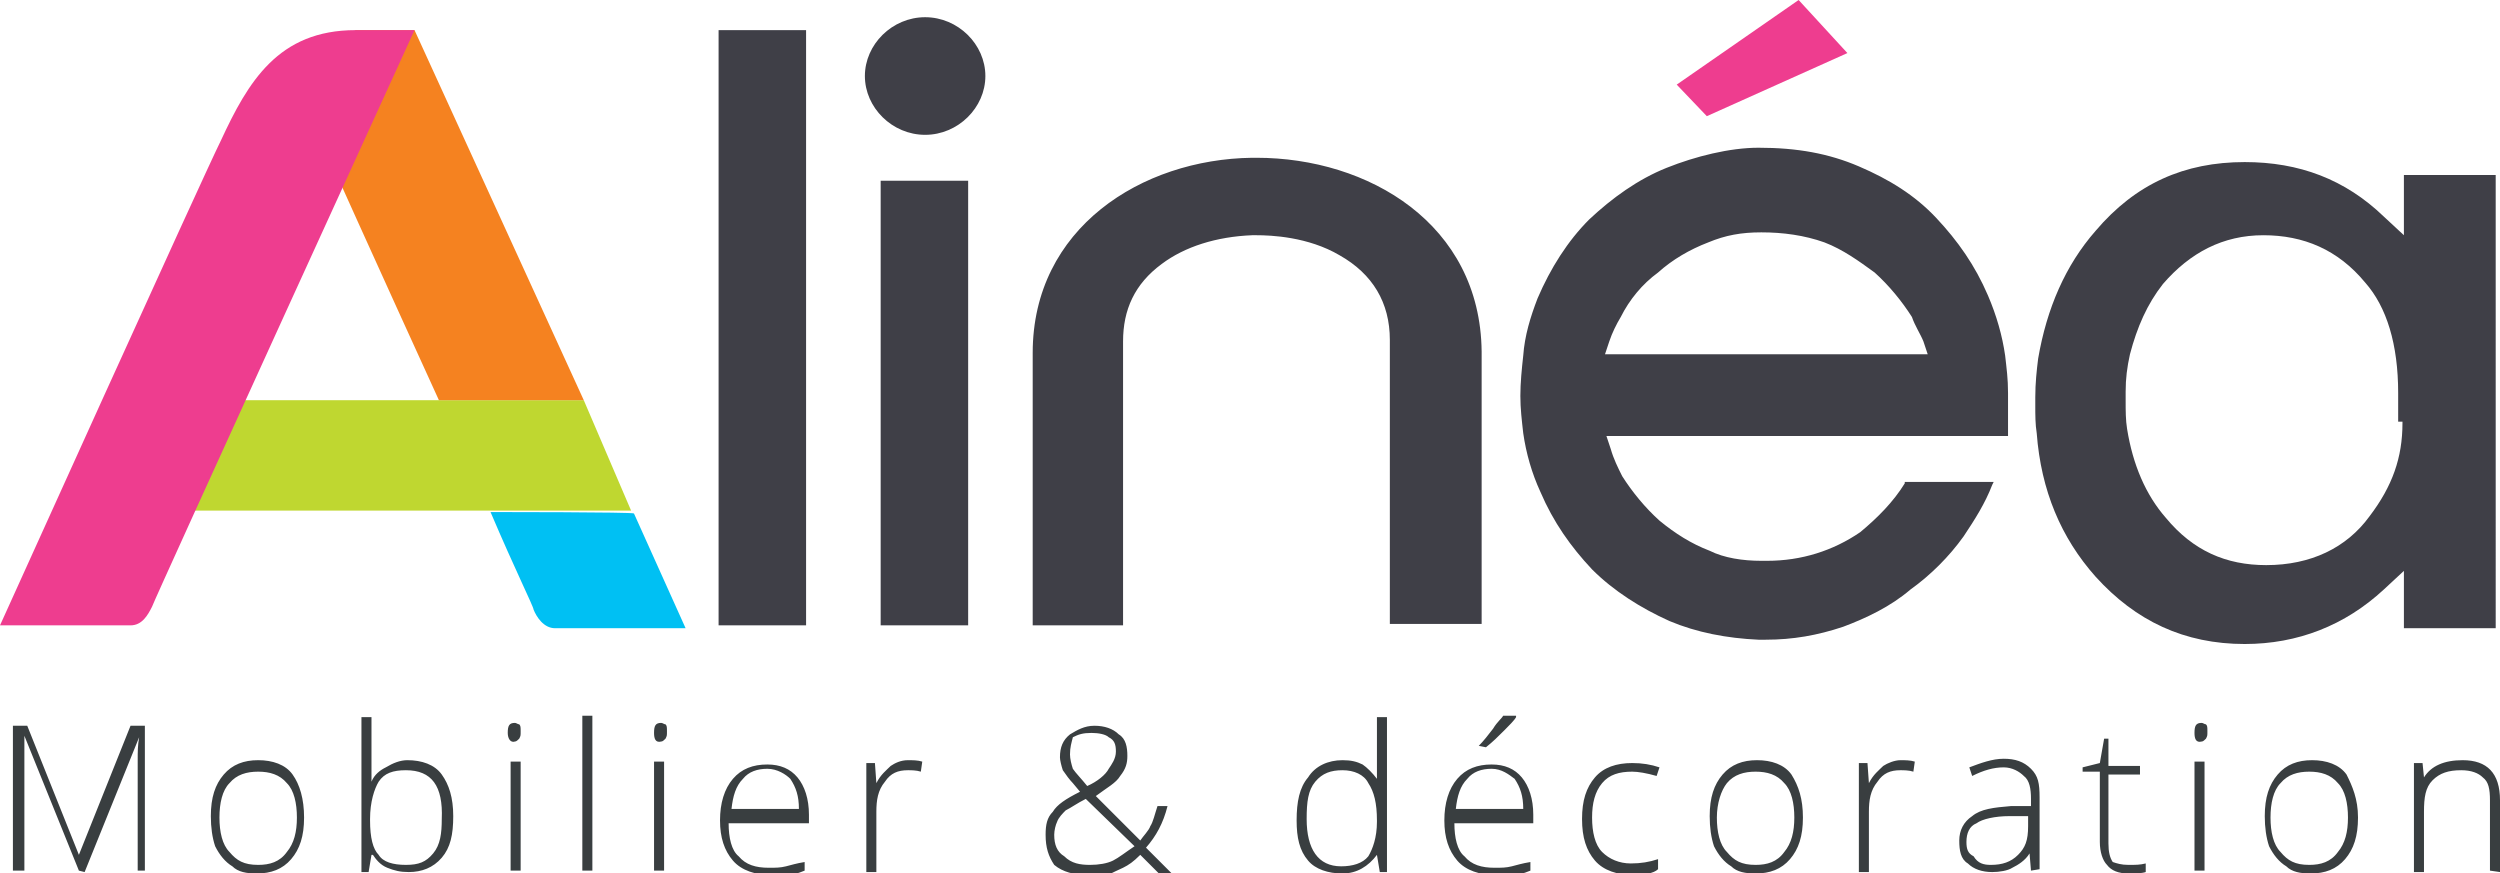
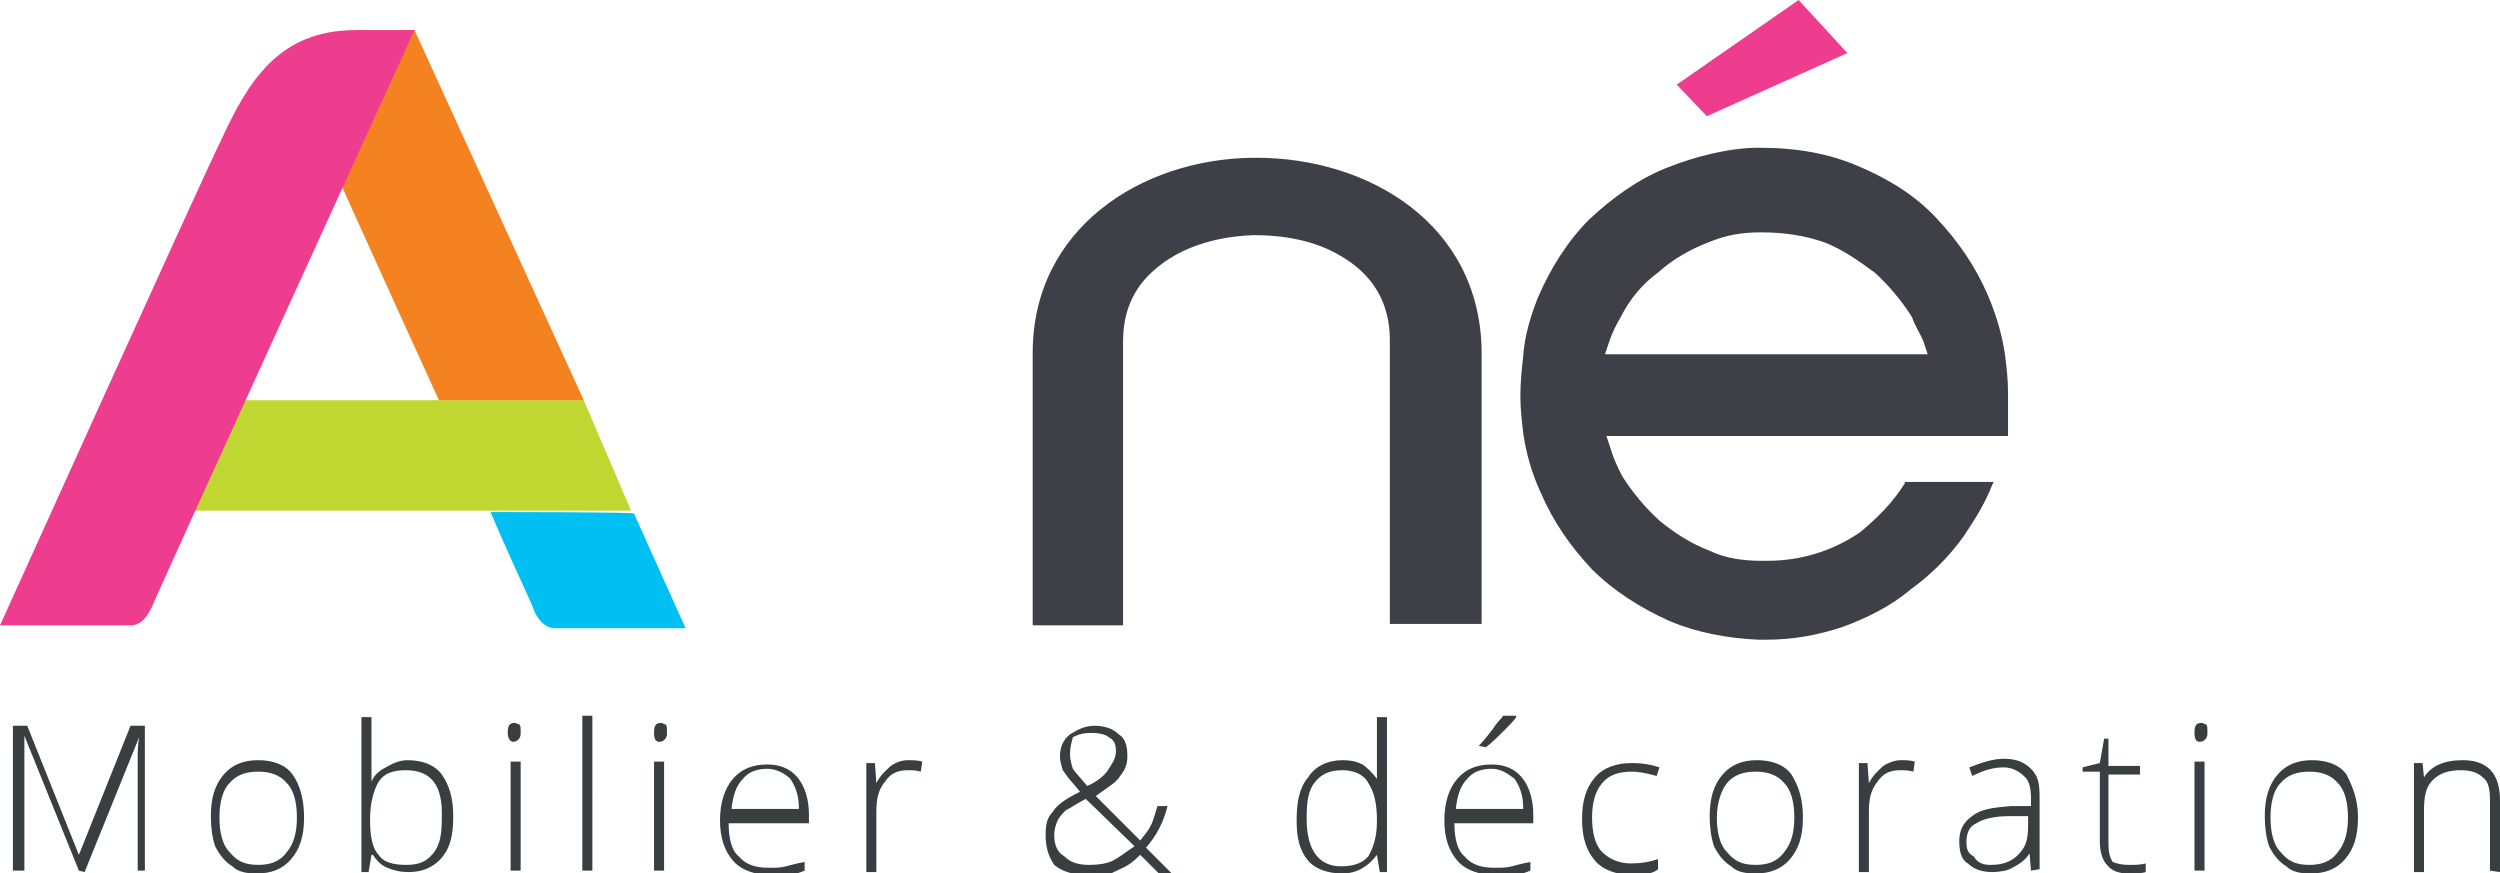
<svg xmlns="http://www.w3.org/2000/svg" version="1.1" id="Layer_1" x="0px" y="0px" width="174.3px" height="60.9px" viewBox="0 0 174.3 60.9" style="enable-background:new 0 0 174.3 60.9;" xml:space="preserve">
  <style type="text/css">
	.st0{fill:#39B75D;}
	.st1{fill-rule:evenodd;clip-rule:evenodd;}
	.st2{fill:#00377C;}
	.st3{fill:#001E61;}
	.st4{fill:#EF7741;}
	.st5{fill:#3F3F47;}
	.st6{fill:#EE3D8F;}
	.st7{fill:#BFD730;}
	.st8{fill:#00C0F3;}
	.st9{fill:#F58220;}
	.st10{fill:#393E40;}
	.st11{fill:#A2192F;}
</style>
  <g>
-     <path class="st5" d="M50.1,2.1h6.1v41.5h-6.1V2.1z M64.5,1.2c-2.3,0-4.2,1.9-4.2,4.1s1.9,4.1,4.2,4.1c2.3,0,4.2-1.9,4.2-4.1   S66.8,1.2,64.5,1.2 M61.4,12.6h6.1v31h-6.1V12.6z M167.6,12.2v4.2l-1.4-1.3c-2.7-2.6-5.9-3.8-9.7-3.8c-4.2,0-7.6,1.5-10.4,4.8   c-2.1,2.4-3.4,5.4-4,8.9c-0.1,0.8-0.2,1.7-0.2,2.7c0,0.1,0,0.2,0,0.3c0,0.1,0,0.2,0,0.3c0,0.6,0,1.3,0.1,1.9c0.3,4,1.7,7.3,4.1,10   c2.8,3.1,6.2,4.7,10.4,4.7c3.7,0,7-1.3,9.7-3.8l1.4-1.3v4h6.4V12.2H167.6z M167.5,29.5c0,2.4-0.7,4.4-2.3,6.5   c-1.6,2.2-4.1,3.4-7.2,3.4c-2.8,0-5.1-1-7-3.3c-1.4-1.6-2.3-3.7-2.7-6.2c-0.1-0.6-0.1-1.3-0.1-1.9c0-0.1,0-0.3,0-0.5v-0.2   c0-0.9,0.1-1.7,0.3-2.6c0.5-1.9,1.2-3.5,2.3-4.9c1.9-2.2,4.2-3.4,7-3.4c2.8,0,5.2,1,7.1,3.3c1.5,1.7,2.3,4.3,2.3,7.7v2H167.5z" />
    <path class="st6" d="M128.8,3.7L125.4,0l-8.5,5.9l2.1,2.2L128.8,3.7z" />
    <path class="st5" d="M140,27.4c0-1-0.1-1.7-0.2-2.6c-0.2-1.4-0.6-2.8-1.2-4.2c-0.9-2.1-2.1-3.8-3.6-5.4s-3.3-2.7-5.4-3.6   c-2.1-0.9-4.3-1.3-7-1.3c-2,0-4.4,0.6-6.4,1.4c-2,0.8-3.8,2.1-5.4,3.6c-1.5,1.5-2.7,3.4-3.6,5.5c-0.5,1.3-0.9,2.6-1,4   c-0.1,0.9-0.2,1.9-0.2,2.8c0,0.9,0.1,1.7,0.2,2.6c0.2,1.4,0.6,2.8,1.2,4.1c0.9,2.1,2.1,3.8,3.6,5.4c1.5,1.5,3.4,2.7,5.4,3.6   c1.9,0.8,4,1.2,6.2,1.3h0.2c0.1,0,0.2,0,0.3,0v0.1v-0.1c1.9,0,3.6-0.3,5.4-0.9c1.6-0.6,3.3-1.4,4.7-2.6c1.4-1,2.7-2.3,3.7-3.7   c0.8-1.2,1.5-2.3,2-3.6l0.1-0.2h-6.2v0.1c-0.8,1.3-1.9,2.4-3.1,3.4c-1.9,1.3-4.1,2-6.5,2c-0.1,0-0.1,0-0.2,0h-0.2   c-1.3,0-2.6-0.2-3.6-0.7c-1.3-0.5-2.4-1.2-3.5-2.1c-1-0.9-1.9-2-2.6-3.1c-0.3-0.6-0.6-1.2-0.8-1.9l-0.3-0.9H140L140,27.4z    M111.9,24.7l0.3-0.9c0.2-0.6,0.5-1.2,0.8-1.7c0.6-1.2,1.5-2.3,2.6-3.1c1-0.9,2.2-1.6,3.5-2.1c1.2-0.5,2.3-0.7,3.7-0.7   c1.5,0,3,0.2,4.4,0.7c1.3,0.5,2.4,1.3,3.5,2.1c1,0.9,1.9,2,2.6,3.1c0.2,0.6,0.6,1.2,0.8,1.7l0.3,0.9H111.9L111.9,24.7z M87.6,11   h-0.3c-7.7,0.1-15.3,4.9-15.3,13.6v19h6.3V23.8c0-2.2,0.8-4,2.7-5.4c1.6-1.2,3.8-1.9,6.3-2h0.1h0.2c1,0,3.6,0.1,5.8,1.4   c2.3,1.3,3.5,3.3,3.5,5.9v19.8h6.4v-19C103.2,15.6,95.4,11,87.6,11" />
    <path class="st7" d="M40.7,27.9H17l-3.5,7.7h30.5L40.7,27.9z" />
    <path class="st8" d="M34.2,35.7c1.7,4,3,6.6,3,6.8c0.2,0.5,0.7,1.3,1.5,1.3h9.1l-3.6-8C44.2,35.7,34.2,35.7,34.2,35.7z" />
    <path class="st9" d="M40.7,27.9L28.9,2.1h-4.1l-4.3,3.5c2.2,4.9,6.4,14.2,10.1,22.3H40.7z" />
    <path class="st6" d="M24.8,2.1c-5.4,0-7.5,3.6-9.4,7.7C14.2,12.2,0,43.6,0,43.6h9.1c0.8,0,1.2-0.7,1.5-1.3   c0.2-0.6,18.3-40.2,18.3-40.2L24.8,2.1L24.8,2.1z" />
    <path class="st10" d="M5.5,60.7l-3.8-9.4l0,0c0,0.6,0,1.2,0,1.7v7.7H0.9V50.6h1l3.6,9l0,0l3.6-9h1v10.1H9.6V53c0-0.6,0-1,0.1-1.6   l0,0l-3.8,9.4L5.5,60.7L5.5,60.7z M21.2,57c0,1.3-0.3,2.2-0.9,2.9c-0.6,0.7-1.4,1-2.4,1c-0.7,0-1.3-0.1-1.7-0.5   c-0.5-0.3-0.9-0.8-1.2-1.4c-0.2-0.6-0.3-1.3-0.3-2.1c0-1.3,0.3-2.2,0.9-2.9c0.6-0.7,1.4-1,2.4-1c1,0,1.9,0.3,2.4,1   S21.2,55.7,21.2,57L21.2,57z M15.3,57c0,1,0.2,1.9,0.7,2.4c0.5,0.6,1,0.9,2,0.9c0.8,0,1.5-0.2,2-0.9c0.5-0.6,0.7-1.4,0.7-2.4   s-0.2-1.9-0.7-2.4c-0.5-0.6-1.2-0.8-2-0.8c-0.8,0-1.5,0.2-2,0.8C15.5,55.1,15.3,56,15.3,57z M28.4,53c1,0,1.9,0.3,2.4,1   s0.8,1.6,0.8,2.9c0,1.3-0.2,2.2-0.8,2.9c-0.6,0.7-1.4,1-2.3,1c-0.6,0-1-0.1-1.5-0.3c-0.5-0.2-0.8-0.6-1-0.9h-0.1l-0.2,1.2h-0.5V50   h0.7v2.7c0,0.5,0,0.8,0,1.2v0.6l0,0c0.2-0.5,0.6-0.8,1-1C27.4,53.2,27.9,53,28.4,53L28.4,53z M28.3,53.7c-0.9,0-1.5,0.2-1.9,0.8   c-0.3,0.5-0.6,1.4-0.6,2.6v0.1c0,1.2,0.2,2,0.6,2.4c0.3,0.5,1,0.7,1.9,0.7s1.4-0.2,1.9-0.8c0.5-0.6,0.6-1.4,0.6-2.4   C30.9,54.8,30.1,53.7,28.3,53.7L28.3,53.7z M35.4,51.1c0-0.5,0.1-0.7,0.5-0.7c0.1,0,0.2,0.1,0.3,0.1c0.1,0.1,0.1,0.2,0.1,0.5   s0,0.3-0.1,0.5c-0.1,0.1-0.2,0.2-0.3,0.2C35.6,51.8,35.4,51.5,35.4,51.1L35.4,51.1z M36.3,60.7h-0.7v-7.6h0.7V60.7z M41.3,60.7   h-0.7V49.9h0.7V60.7z M45.6,51.1c0-0.5,0.1-0.7,0.5-0.7c0.1,0,0.2,0.1,0.3,0.1c0.1,0.1,0.1,0.2,0.1,0.5s0,0.3-0.1,0.5   c-0.1,0.1-0.2,0.2-0.3,0.2C45.7,51.8,45.6,51.5,45.6,51.1L45.6,51.1z M46.3,60.7h-0.7v-7.6h0.7V60.7z M53.7,61c-1,0-2-0.3-2.6-1   c-0.6-0.7-0.9-1.6-0.9-2.8c0-1.2,0.3-2.2,0.9-2.9c0.6-0.7,1.4-1,2.4-1c0.9,0,1.6,0.3,2.1,0.9c0.5,0.6,0.8,1.5,0.8,2.6v0.6h-5.6   c0,1,0.2,1.9,0.7,2.3c0.5,0.6,1.2,0.8,2.1,0.8c0.5,0,0.8,0,1.2-0.1s0.7-0.2,1.3-0.3v0.6c-0.5,0.2-0.8,0.3-1.2,0.3   C54.6,60.9,54.2,61,53.7,61L53.7,61z M53.5,53.6c-0.7,0-1.3,0.2-1.7,0.7c-0.5,0.5-0.7,1.2-0.8,2.1h4.7c0-0.9-0.2-1.5-0.6-2.1   C54.8,54,54.2,53.6,53.5,53.6L53.5,53.6z M63.3,53c0.3,0,0.7,0,1,0.1l-0.1,0.7c-0.3-0.1-0.7-0.1-0.9-0.1c-0.7,0-1.2,0.2-1.6,0.8   c-0.5,0.6-0.6,1.3-0.6,2.1v4.2h-0.7v-7.6H61l0.1,1.4l0,0c0.3-0.6,0.7-0.9,1-1.2C62.4,53.2,62.8,53,63.3,53L63.3,53z M72.9,58.2   c0-0.7,0.1-1.2,0.5-1.6c0.3-0.5,0.9-0.9,1.9-1.4l-0.5-0.6c-0.2-0.2-0.5-0.6-0.7-0.9c-0.1-0.3-0.2-0.7-0.2-0.9   c0-0.7,0.2-1.2,0.7-1.6c0.5-0.3,1-0.6,1.7-0.6c0.7,0,1.3,0.2,1.7,0.6c0.5,0.3,0.6,0.9,0.6,1.5c0,0.5-0.1,0.9-0.5,1.4   c-0.3,0.5-0.9,0.8-1.7,1.4l3.1,3.1c0.2-0.3,0.6-0.7,0.7-1c0.2-0.3,0.3-0.8,0.5-1.4h0.7c-0.3,1.2-0.8,2.1-1.5,2.9l1.9,1.9h-0.9   l-1.4-1.4c-0.5,0.5-0.8,0.7-1.2,0.9s-0.7,0.3-1,0.5C76.8,61,76.4,61,75.8,61c-0.9,0-1.7-0.2-2.3-0.7C73.1,59.7,72.9,59.1,72.9,58.2   L72.9,58.2z M76,60.3c0.6,0,1.2-0.1,1.6-0.3s0.9-0.6,1.5-1l-3.4-3.3c-0.6,0.3-1,0.6-1.4,0.8c-0.2,0.2-0.5,0.5-0.6,0.8   c-0.1,0.2-0.2,0.6-0.2,0.9c0,0.7,0.2,1.2,0.7,1.5C74.7,60.2,75.3,60.3,76,60.3L76,60.3z M74.6,52.6c0,0.3,0.1,0.7,0.2,1   c0.2,0.3,0.6,0.7,1,1.2c0.7-0.3,1.3-0.8,1.5-1.2c0.2-0.3,0.5-0.7,0.5-1.2s-0.1-0.8-0.5-1c-0.2-0.2-0.7-0.3-1.2-0.3   c-0.6,0-0.9,0.1-1.3,0.3C74.7,51.8,74.6,52.1,74.6,52.6z M93.6,53c0.6,0,1,0.1,1.4,0.3c0.3,0.2,0.7,0.6,1,1l0,0c0-0.6,0-1.2,0-1.7   V50h0.7v10.8h-0.5l-0.2-1.2l0,0c-0.6,0.8-1.4,1.3-2.4,1.3s-1.9-0.3-2.4-0.9c-0.6-0.7-0.8-1.6-0.8-2.8c0-1.3,0.2-2.3,0.8-3   C91.7,53.4,92.6,53,93.6,53L93.6,53z M93.6,53.7c-0.8,0-1.4,0.2-1.9,0.8c-0.5,0.6-0.6,1.4-0.6,2.6c0,2.1,0.8,3.3,2.4,3.3   c0.8,0,1.5-0.2,1.9-0.7c0.3-0.5,0.6-1.3,0.6-2.4v-0.1c0-1.2-0.2-2-0.6-2.6C95.1,54,94.4,53.7,93.6,53.7z M104.2,61   c-1,0-2-0.3-2.6-1c-0.6-0.7-0.9-1.6-0.9-2.8c0-1.2,0.3-2.2,0.9-2.9c0.6-0.7,1.4-1,2.4-1c0.9,0,1.6,0.3,2.1,0.9s0.8,1.5,0.8,2.6v0.6   h-5.5c0,1,0.2,1.9,0.7,2.3c0.5,0.6,1.2,0.8,2.1,0.8c0.5,0,0.8,0,1.2-0.1s0.7-0.2,1.3-0.3v0.6c-0.5,0.2-0.8,0.3-1.2,0.3   C105,60.9,104.7,61,104.2,61L104.2,61z M104,53.6c-0.7,0-1.3,0.2-1.7,0.7c-0.5,0.5-0.7,1.2-0.8,2.1h4.7c0-0.9-0.2-1.5-0.6-2.1   C105.2,54,104.7,53.6,104,53.6L104,53.6z M103.1,52c0.3-0.3,0.7-0.8,1-1.2c0.3-0.5,0.6-0.7,0.7-0.9h0.9V50   c-0.1,0.2-0.5,0.6-0.8,0.9c-0.5,0.5-0.8,0.8-1.3,1.2L103.1,52L103.1,52z M113.8,61c-1,0-2-0.3-2.6-1c-0.6-0.7-0.9-1.6-0.9-2.9   c0-1.3,0.3-2.2,0.9-2.9c0.6-0.7,1.5-1,2.6-1c0.7,0,1.3,0.1,1.9,0.3l-0.2,0.6c-0.7-0.2-1.3-0.3-1.7-0.3c-0.9,0-1.6,0.2-2.1,0.8   s-0.7,1.4-0.7,2.4c0,1,0.2,1.9,0.7,2.4s1.2,0.8,2,0.8c0.7,0,1.3-0.1,1.9-0.3v0.7C115.3,60.9,114.6,61,113.8,61z M125.7,57   c0,1.3-0.3,2.2-0.9,2.9c-0.6,0.7-1.4,1-2.4,1c-0.7,0-1.3-0.1-1.7-0.5c-0.5-0.3-0.9-0.8-1.2-1.4c-0.2-0.6-0.3-1.3-0.3-2.1   c0-1.3,0.3-2.2,0.9-2.9c0.6-0.7,1.4-1,2.4-1s1.9,0.3,2.4,1C125.4,54.8,125.7,55.7,125.7,57L125.7,57z M119.7,57   c0,1,0.2,1.9,0.7,2.4c0.5,0.6,1,0.9,2,0.9c0.8,0,1.5-0.2,2-0.9c0.5-0.6,0.7-1.4,0.7-2.4s-0.2-1.9-0.7-2.4c-0.5-0.6-1.2-0.8-2-0.8   s-1.5,0.2-2,0.8C120,55.1,119.7,56,119.7,57L119.7,57z M132.5,53c0.3,0,0.7,0,1,0.1l-0.1,0.7c-0.3-0.1-0.7-0.1-0.9-0.1   c-0.7,0-1.2,0.2-1.6,0.8c-0.5,0.6-0.6,1.3-0.6,2.1v4.2h-0.7v-7.6h0.6l0.1,1.4l0,0c0.3-0.6,0.7-0.9,1-1.2   C131.6,53.2,132.1,53,132.5,53L132.5,53z M141.6,60.7l-0.1-1.2l0,0c-0.3,0.5-0.8,0.8-1.2,1c-0.3,0.2-0.9,0.3-1.4,0.3   c-0.7,0-1.3-0.2-1.7-0.6c-0.5-0.3-0.6-0.9-0.6-1.6s0.3-1.3,0.9-1.7c0.6-0.5,1.5-0.6,2.7-0.7h1.4v-0.5c0-0.7-0.1-1.3-0.5-1.6   c-0.3-0.3-0.8-0.6-1.4-0.6c-0.7,0-1.4,0.2-2.2,0.6l-0.2-0.6c0.8-0.3,1.6-0.6,2.4-0.6s1.4,0.2,1.9,0.7c0.5,0.5,0.6,1,0.6,2v5   L141.6,60.7L141.6,60.7z M138.8,60.3c0.8,0,1.4-0.2,1.9-0.7c0.5-0.5,0.7-1,0.7-2v-0.7h-1.3c-1,0-1.9,0.2-2.3,0.5   c-0.5,0.2-0.7,0.7-0.7,1.3c0,0.5,0.1,0.8,0.5,1C137.9,60.2,138.3,60.3,138.8,60.3L138.8,60.3z M148.4,60.3c0.5,0,0.8,0,1.2-0.1v0.6   c-0.3,0.1-0.8,0.1-1.2,0.1c-0.7,0-1.2-0.2-1.5-0.6c-0.3-0.3-0.5-0.9-0.5-1.6v-4.9h-1.2v-0.3l1.2-0.3l0.3-1.7h0.3v1.9h2.2v0.6h-2.2   v4.8c0,0.6,0.1,1,0.3,1.3C147.6,60.2,147.9,60.3,148.4,60.3L148.4,60.3z M153,51.1c0-0.5,0.1-0.7,0.5-0.7c0.1,0,0.2,0.1,0.3,0.1   c0.1,0.1,0.1,0.2,0.1,0.5s0,0.3-0.1,0.5c-0.1,0.1-0.2,0.2-0.3,0.2C153.1,51.8,153,51.5,153,51.1L153,51.1z M153.7,60.7H153v-7.6   h0.7V60.7z M164.4,57c0,1.3-0.3,2.2-0.9,2.9c-0.6,0.7-1.4,1-2.4,1c-0.7,0-1.3-0.1-1.7-0.5c-0.5-0.3-0.9-0.8-1.2-1.4   c-0.2-0.6-0.3-1.3-0.3-2.1c0-1.3,0.3-2.2,0.9-2.9c0.6-0.7,1.4-1,2.4-1s1.9,0.3,2.4,1C164,54.8,164.4,55.7,164.4,57L164.4,57z    M158.3,57c0,1,0.2,1.9,0.7,2.4c0.5,0.6,1,0.9,2,0.9c0.8,0,1.5-0.2,2-0.9c0.5-0.6,0.7-1.4,0.7-2.4s-0.2-1.9-0.7-2.4   c-0.5-0.6-1.2-0.8-2-0.8s-1.5,0.2-2,0.8C158.5,55.1,158.3,56,158.3,57L158.3,57z M173.6,60.7v-4.9c0-0.8-0.1-1.3-0.5-1.6   c-0.3-0.3-0.8-0.5-1.5-0.5c-0.9,0-1.5,0.2-2,0.7s-0.6,1.2-0.6,2.2v4.2h-0.7v-7.6h0.6l0.1,1l0,0c0.5-0.8,1.4-1.2,2.7-1.2   c1.7,0,2.6,0.9,2.6,2.8v5L173.6,60.7L173.6,60.7z" />
  </g>
</svg>